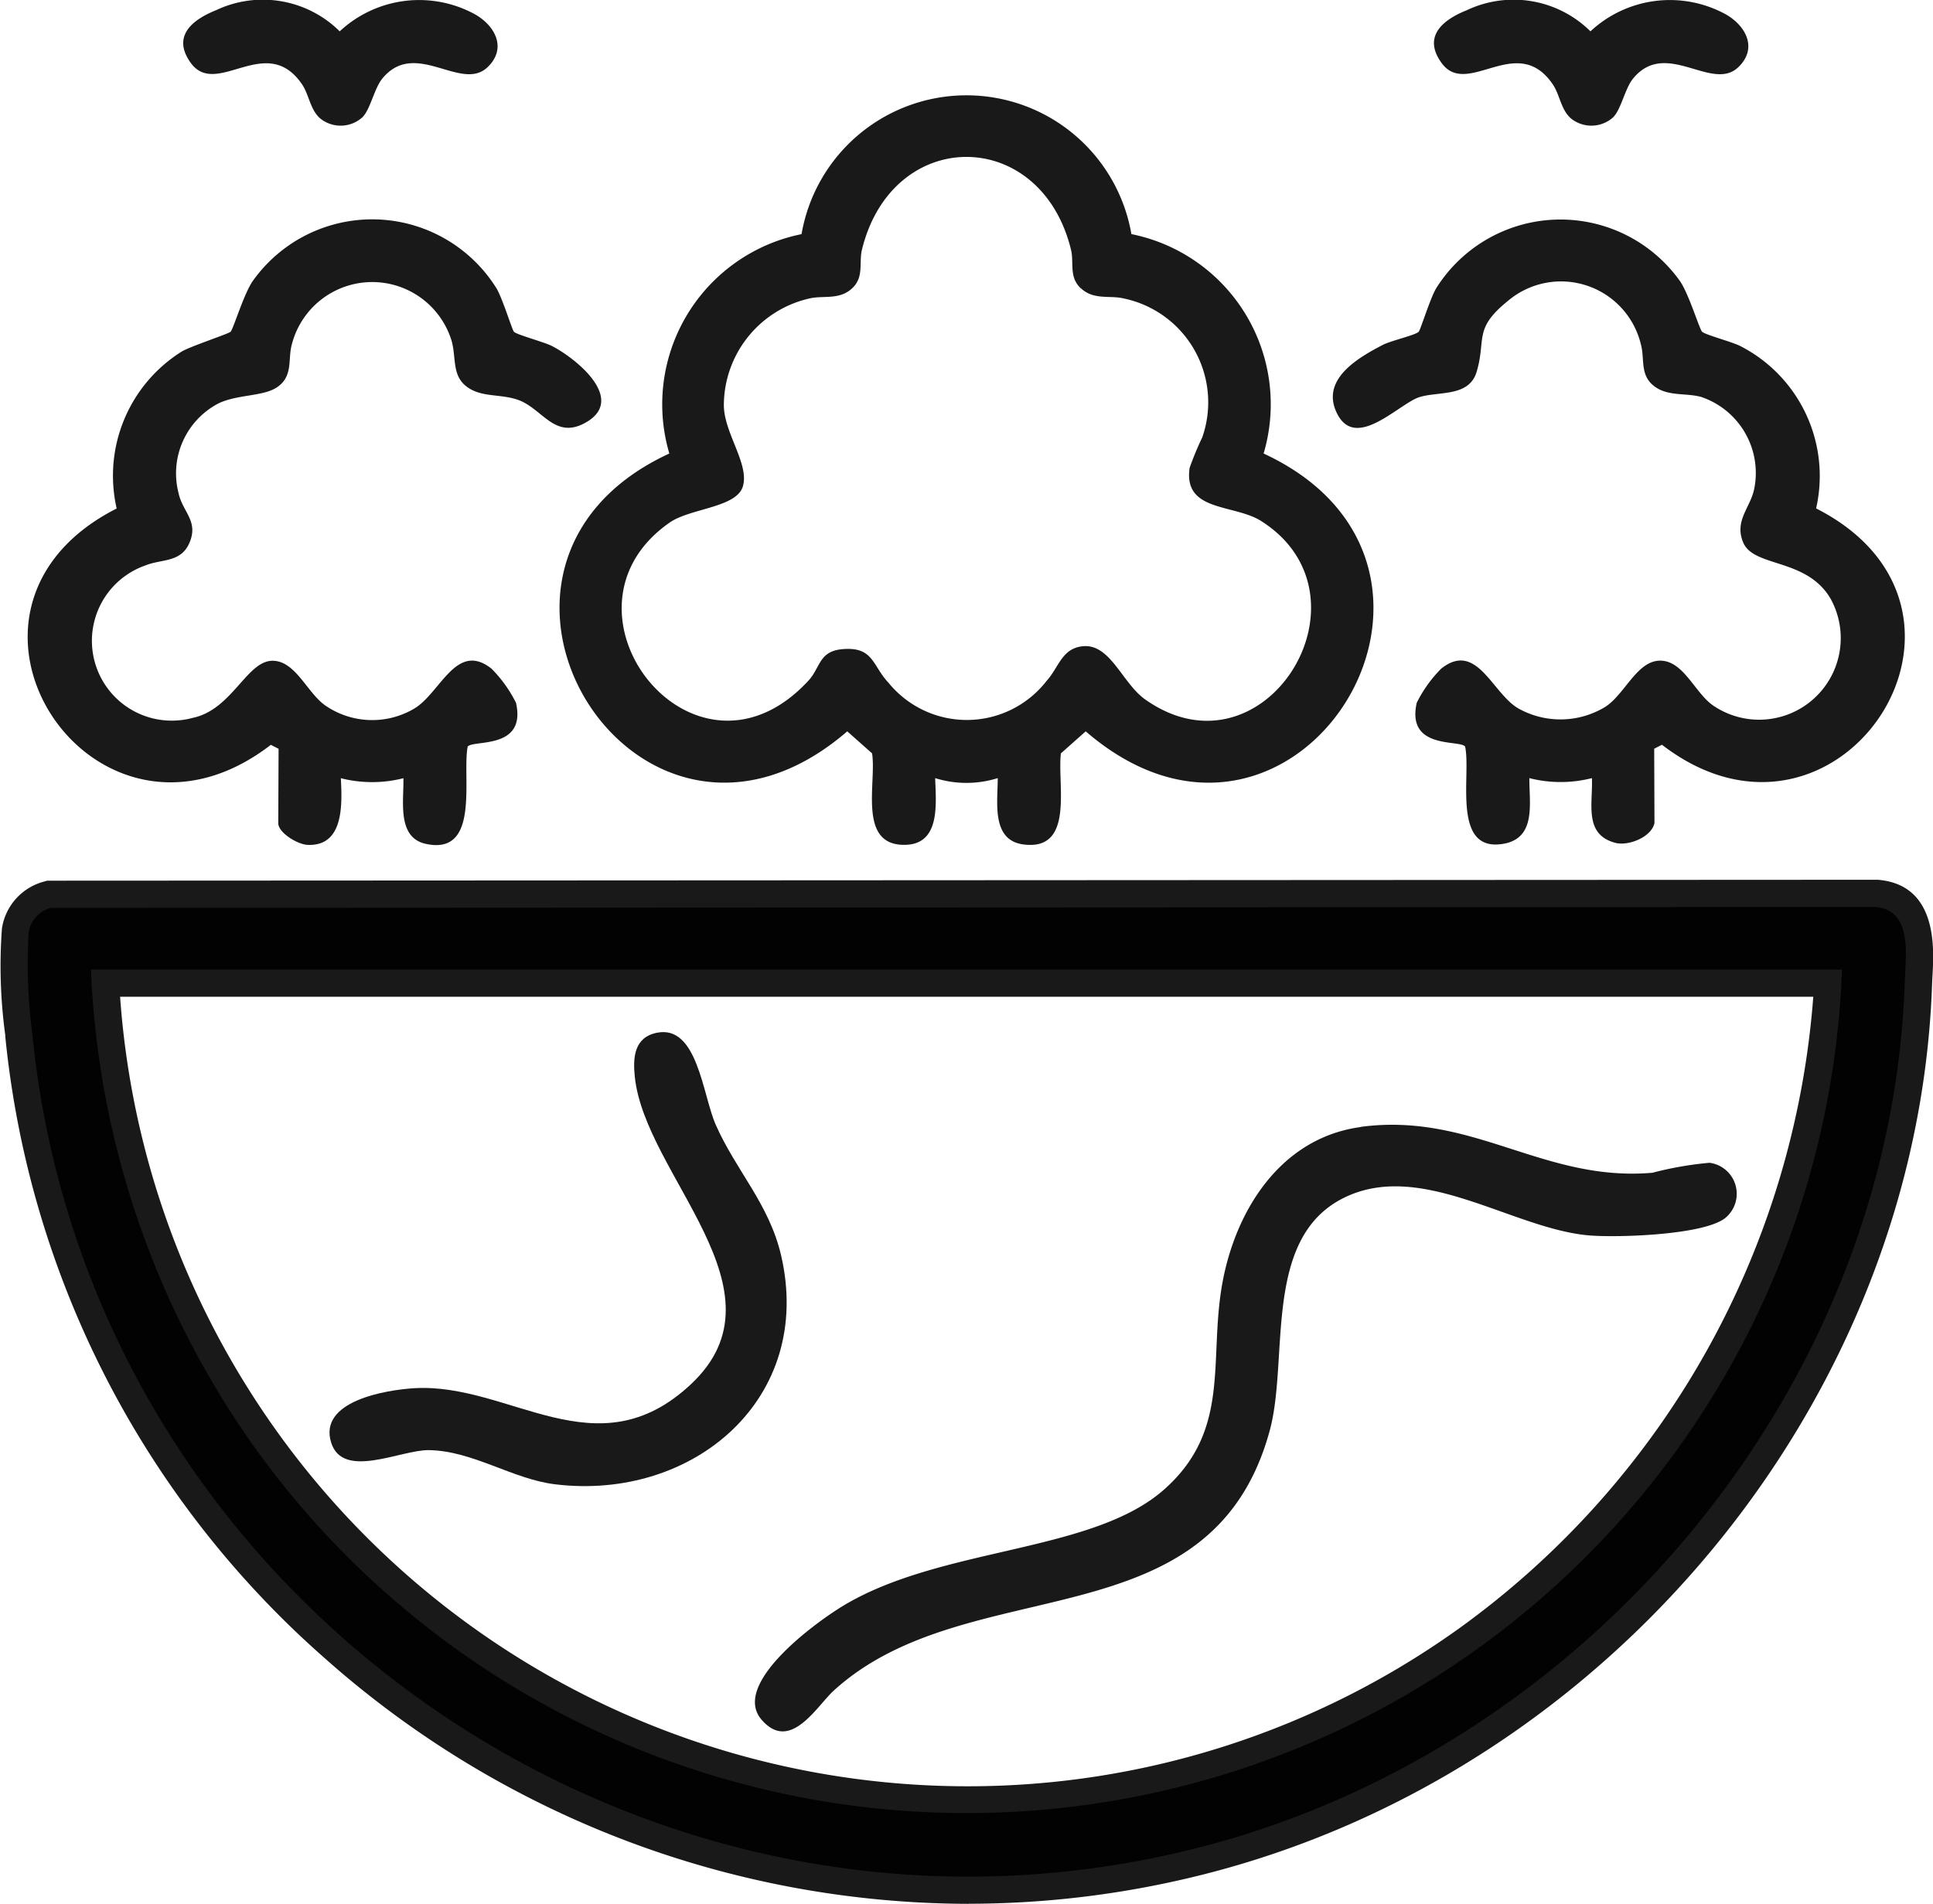
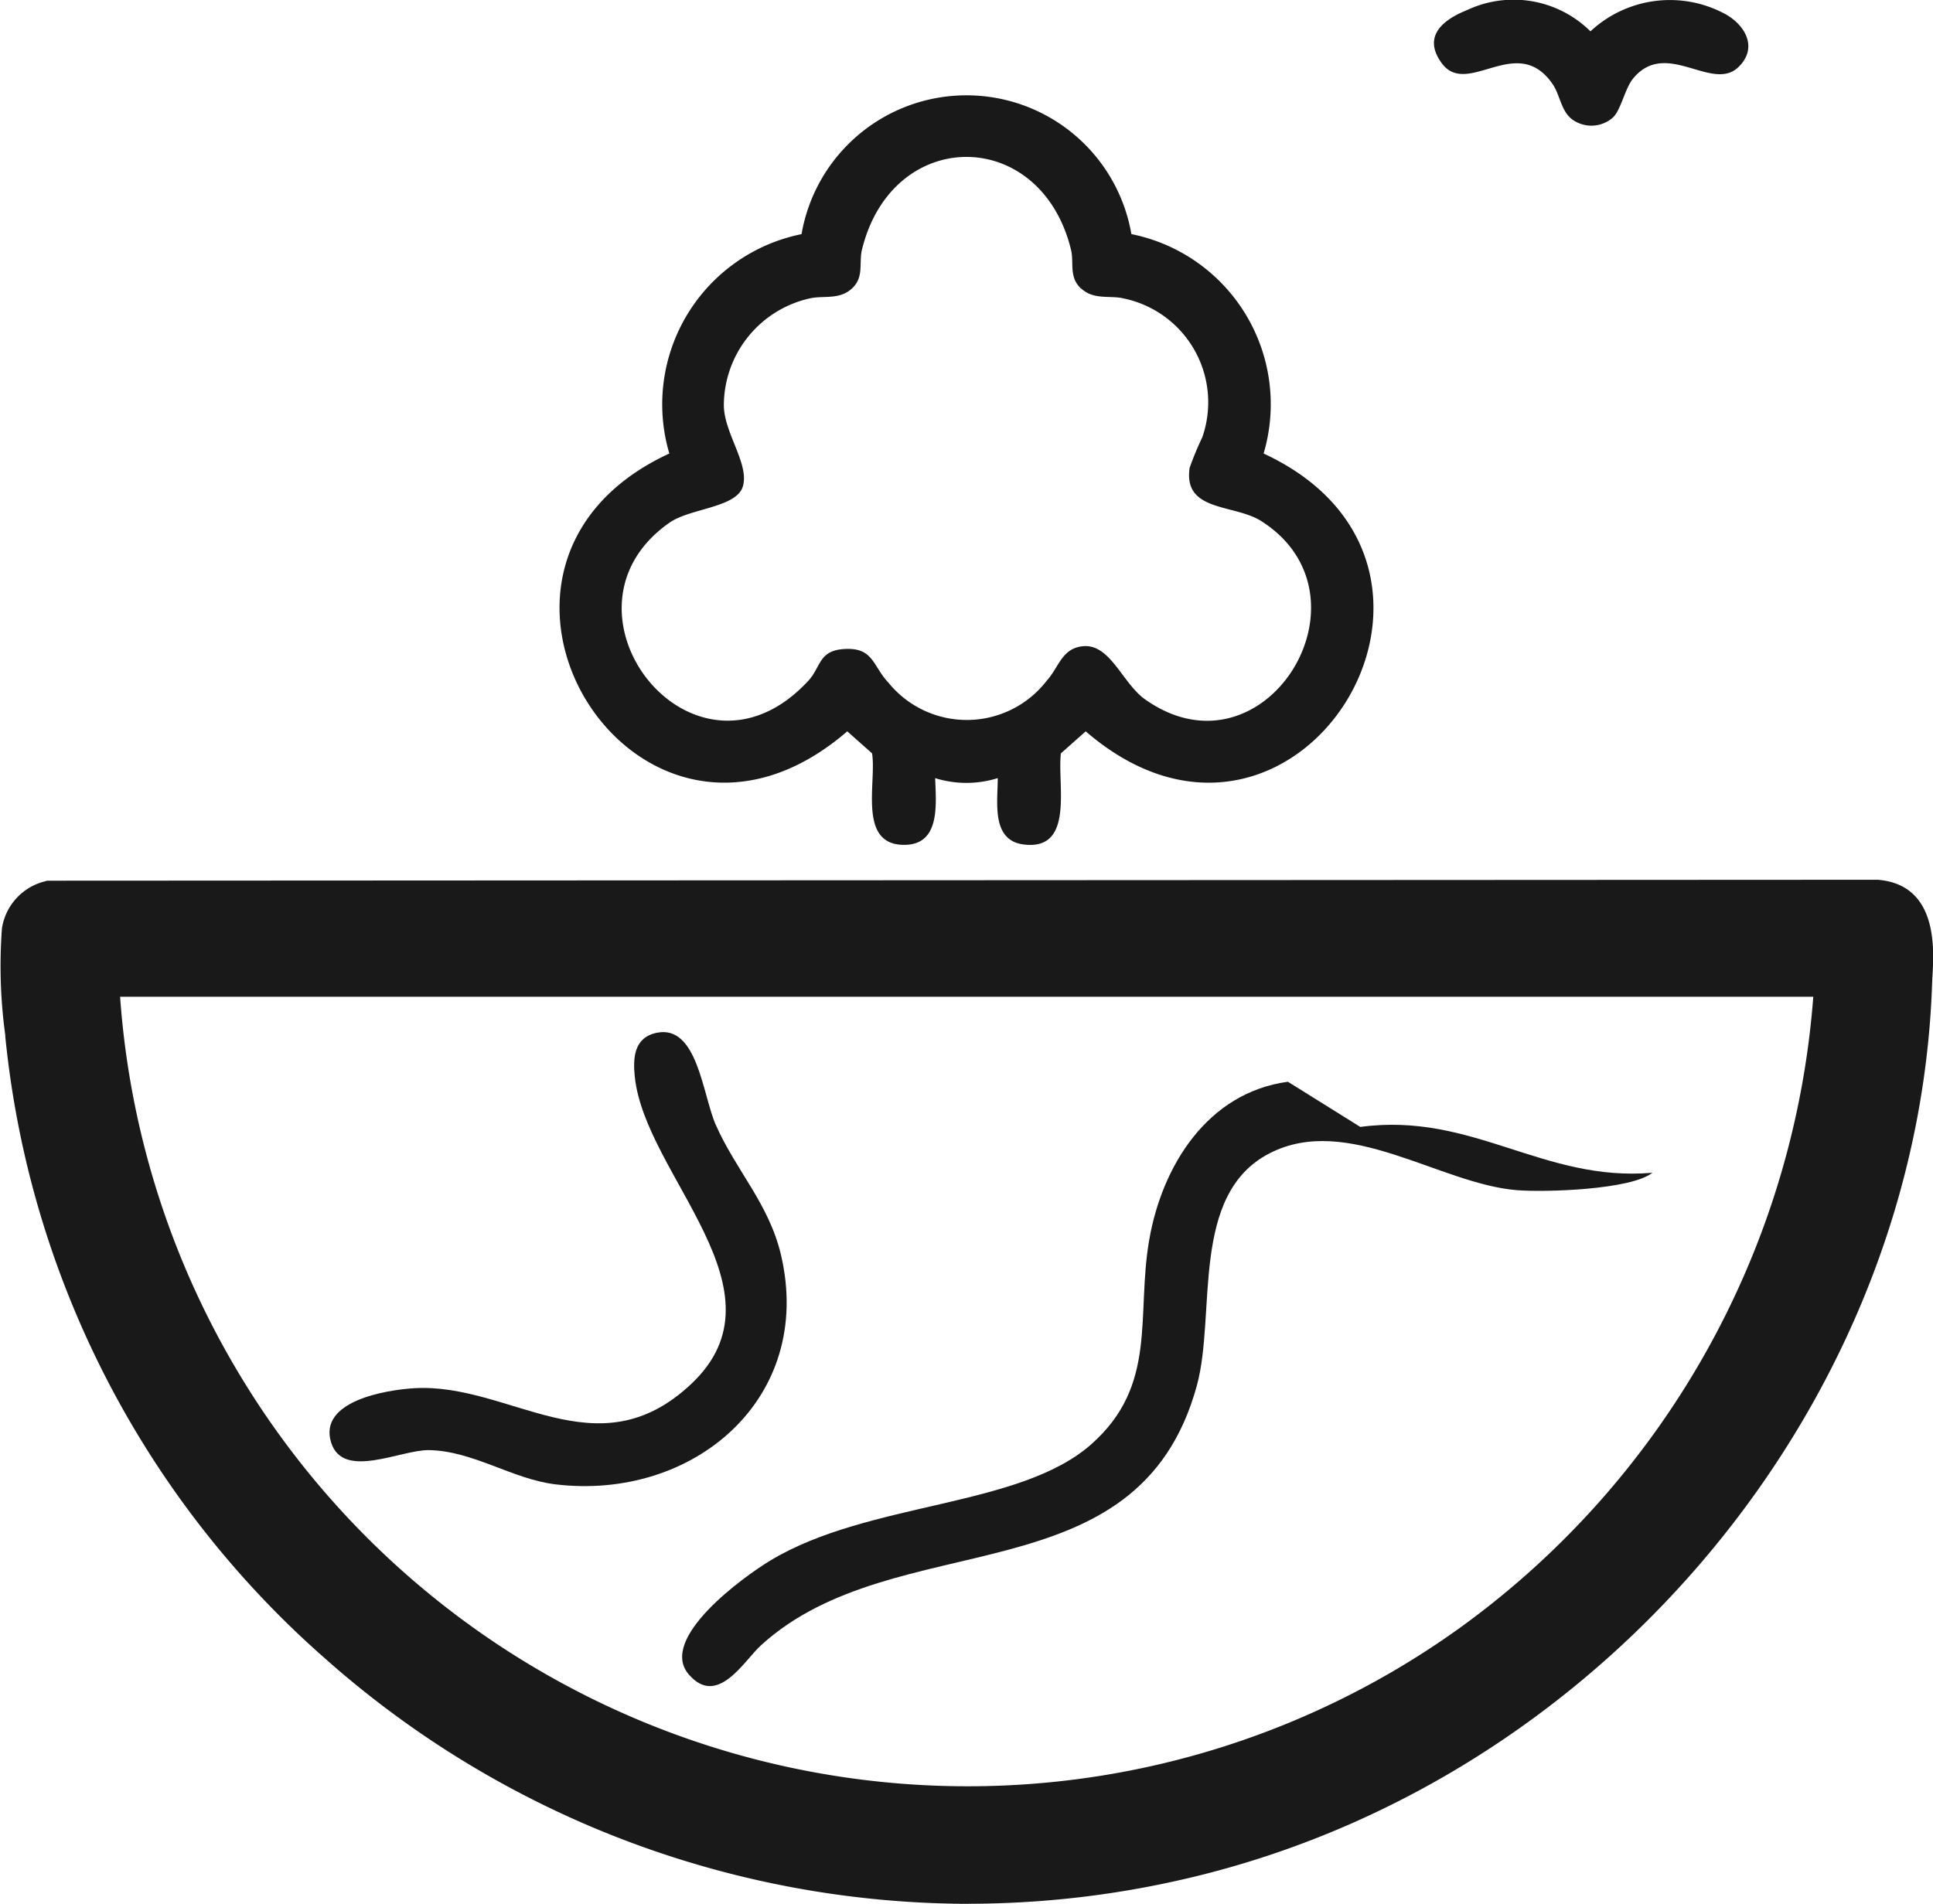
<svg xmlns="http://www.w3.org/2000/svg" width="71.058" height="70" viewBox="0 0 71.058 70">
  <g data-name="组 25879">
    <path data-name="路径 31947" d="M86.414 1106.718a35.731 35.731 0 0 1-23.663-9.031 35.04 35.04 0 0 1-11.743-22.851v-.049a18.758 18.758 0 0 1-.124-3.93 2.112 2.112 0 0 1 1.528-1.72l.134-.038 67.251-.034h.04c2.2.176 2.072 2.5 2.017 3.5-.007.12-.013.236-.017.344-.523 15.205-11.815 28.977-26.851 32.745a35.271 35.271 0 0 1-8.566 1.061m-31.192-33.349a31.238 31.238 0 0 0 31.156 29.03 30.972 30.972 0 0 0 18.044-5.789 31.54 31.54 0 0 0 13.042-23.241z" transform="translate(-50.813 -1036.718)" style="fill:rgba(0,0,0,.9)" />
-     <path data-name="路径 31948" d="m56.677 1074.1 67.072-.034c1.379.111 1.116 1.77 1.08 2.811-.515 14.967-11.726 28.208-26.095 31.809-20.277 5.082-40.686-9.2-42.734-29.948a19.359 19.359 0 0 1-.136-3.726 1.1 1.1 0 0 1 .812-.912m65.847 2.268H58.155a32.606 32.606 0 0 0 5.978 17.513 32.2 32.2 0 0 0 58.391-17.513" transform="translate(-54.811 -1040.717)" style="fill:rgba(0,0,0,.9)" />
    <path data-name="路径 31949" d="M174.623 930.031a6.381 6.381 0 0 1 4.859 8.067c9.038 4.193 1.149 16.85-6.54 10.215l-.911.809c-.143 1.136.516 3.592-1.375 3.35-1.2-.153-.943-1.575-.948-2.439a3.858 3.858 0 0 1-2.3 0c.035 1 .2 2.512-1.22 2.452-1.617-.068-.928-2.325-1.1-3.363l-.911-.809c-7.691 6.637-15.575-6.041-6.541-10.215a6.384 6.384 0 0 1 4.86-8.066 6.153 6.153 0 0 1 12.126 0m-1.851 2c-.457-.418-.252-.948-.369-1.426-1.113-4.549-6.573-4.553-7.686 0-.117.478.088 1.008-.369 1.426-.474.434-1.072.242-1.573.368a4.039 4.039 0 0 0-3.134 3.917c0 1.018.943 2.165.7 2.987-.234.789-1.923.8-2.691 1.332-4.656 3.239.907 10.351 5.1 5.814.455-.493.376-1.1 1.292-1.162 1.1-.079 1.06.61 1.647 1.233a3.712 3.712 0 0 0 5.824-.073c.437-.478.552-1.191 1.326-1.264 1.01-.1 1.449 1.363 2.29 1.956 4.39 3.1 8.631-3.792 4.262-6.561-1-.632-2.866-.326-2.628-1.953a11.161 11.161 0 0 1 .464-1.12 3.9 3.9 0 0 0-2.876-5.107c-.5-.128-1.1.068-1.573-.367" transform="translate(-133.031 -921.423)" style="fill:rgba(0,0,0,.9)" />
-     <path data-name="路径 31950" d="m65.12 967.194-.285-.146c-6.481 5-13.07-4.927-5.667-8.69a5.388 5.388 0 0 1 2.4-5.776c.35-.2 1.728-.651 1.79-.725.108-.129.479-1.37.805-1.852a5.384 5.384 0 0 1 8.97.263c.222.376.566 1.506.637 1.59.093.11 1.105.374 1.409.531.9.468 2.739 1.965 1.223 2.814-1.136.636-1.579-.519-2.48-.839-.571-.2-1.166-.112-1.661-.35-.816-.393-.588-1.121-.777-1.809a3.051 3.051 0 0 0-5.874.109c-.161.552.066 1.184-.56 1.595-.512.335-1.449.251-2.143.587a2.9 2.9 0 0 0-1.463 3.3c.146.69.742 1.024.4 1.822-.315.738-1.019.591-1.612.831a2.936 2.936 0 0 0 1.729 5.608c1.451-.3 1.988-2.1 2.937-2.1.848 0 1.274 1.189 1.949 1.651a3.036 3.036 0 0 0 3.254.111c.97-.569 1.547-2.5 2.847-1.47a4.819 4.819 0 0 1 .9 1.256c.391 1.738-1.591 1.346-1.778 1.611-.211 1.124.478 4.012-1.538 3.573-1.077-.234-.8-1.6-.824-2.414a4.669 4.669 0 0 1-2.3 0c.053.972.111 2.506-1.219 2.452-.37-.015-1.081-.445-1.081-.8z" transform="translate(-54.879 -939.662)" style="fill:rgba(0,0,0,.9)" />
-     <path data-name="路径 31951" d="M307.5 969.954c-.113.525-.968.852-1.437.728-1.169-.308-.823-1.439-.862-2.38a4.667 4.667 0 0 1-2.3 0c-.007.931.266 2.216-.972 2.418-1.9.311-1.16-2.545-1.39-3.577-.188-.265-2.169.127-1.778-1.611a4.816 4.816 0 0 1 .9-1.256c1.311-1.038 1.874.919 2.846 1.47a3.17 3.17 0 0 0 3.168-.054c.732-.453 1.173-1.709 2.035-1.709s1.274 1.189 1.949 1.651a3 3 0 0 0 4.331-3.9c-.868-1.536-2.832-1.165-3.226-2.091-.34-.8.257-1.276.4-1.965a2.948 2.948 0 0 0-1.944-3.39c-.531-.15-1.166-.023-1.662-.349-.625-.411-.4-1.036-.56-1.595a3.019 3.019 0 0 0-4.9-1.576c-1.267 1.025-.776 1.4-1.137 2.6-.279.926-1.386.706-2.094.923-.765.234-2.417 2.083-3.083.5-.5-1.194.856-1.965 1.738-2.422.293-.152 1.207-.357 1.314-.483.07-.084.415-1.214.637-1.59a5.394 5.394 0 0 1 8.969-.263c.326.482.7 1.724.805 1.852.092.11 1.106.374 1.409.531a5.366 5.366 0 0 1 2.786 5.969c7.383 3.759.807 13.675-5.667 8.69l-.285.146z" transform="translate(-246.681 -939.692)" style="fill:rgba(0,0,0,.9)" />
-     <path data-name="路径 31952" d="M91.093 911.7a1.194 1.194 0 0 1-1.448.171c-.5-.286-.519-.929-.805-1.349-1.317-1.935-3.142.529-4.093-.792-.708-.985.071-1.59.932-1.935a4.016 4.016 0 0 1 4.545.777 4.28 4.28 0 0 1 4.943-.642c.753.411 1.224 1.249.5 1.953-.972.948-2.665-1.06-3.88.43-.284.348-.433 1.095-.7 1.387" transform="translate(-77.736 -907.42)" style="fill:rgba(0,0,0,.9)" />
    <path data-name="路径 31953" d="M320.853 911.7a1.194 1.194 0 0 1-1.448.171c-.5-.286-.519-.929-.805-1.349-1.317-1.935-3.142.529-4.093-.792-.708-.985.071-1.59.932-1.935a4.016 4.016 0 0 1 4.545.777 4.28 4.28 0 0 1 4.943-.642c.753.411 1.224 1.249.5 1.953-.972.948-2.665-1.06-3.88.43-.284.348-.433 1.095-.7 1.387" transform="translate(-261.518 -907.42)" style="fill:rgba(0,0,0,.9)" />
-     <path data-name="路径 31954" d="M211.711 1114.159c4.128-.558 6.718 2.033 10.737 1.685a12.786 12.786 0 0 1 2.1-.367 1.15 1.15 0 0 1 .576 2.032c-.791.626-3.928.723-4.973.641-2.842-.224-6.23-2.833-9.1-1.356-2.942 1.512-1.955 5.907-2.672 8.536-2.157 7.91-11.064 5.036-16.023 9.552-.627.572-1.6 2.293-2.653 1.075-1.143-1.316 2.007-3.593 2.99-4.187 3.615-2.185 9.162-1.933 11.81-4.283 2.448-2.173 1.639-4.7 2.122-7.5.47-2.724 2.138-5.424 5.1-5.824" transform="translate(-161.705 -1072.724)" style="fill:rgba(0,0,0,.9)" />
+     <path data-name="路径 31954" d="M211.711 1114.159c4.128-.558 6.718 2.033 10.737 1.685c-.791.626-3.928.723-4.973.641-2.842-.224-6.23-2.833-9.1-1.356-2.942 1.512-1.955 5.907-2.672 8.536-2.157 7.91-11.064 5.036-16.023 9.552-.627.572-1.6 2.293-2.653 1.075-1.143-1.316 2.007-3.593 2.99-4.187 3.615-2.185 9.162-1.933 11.81-4.283 2.448-2.173 1.639-4.7 2.122-7.5.47-2.724 2.138-5.424 5.1-5.824" transform="translate(-161.705 -1072.724)" style="fill:rgba(0,0,0,.9)" />
    <path data-name="路径 31955" d="M123.357 1097.077c1.5-.313 1.687 2.283 2.169 3.377.741 1.684 1.954 2.9 2.4 4.787 1.24 5.286-3.227 9.052-8.295 8.438-1.577-.191-3.025-1.231-4.646-1.258-1.028-.017-3.161 1.1-3.594-.276-.481-1.525 2-1.935 3.046-2 3.527-.214 6.715 3.114 10.189-.156 3.653-3.438-1.7-7.662-2.074-11.3-.072-.7-.027-1.439.807-1.613" transform="translate(-99.217 -1059.103)" style="fill:rgba(0,0,0,.9)" />
  </g>
</svg>